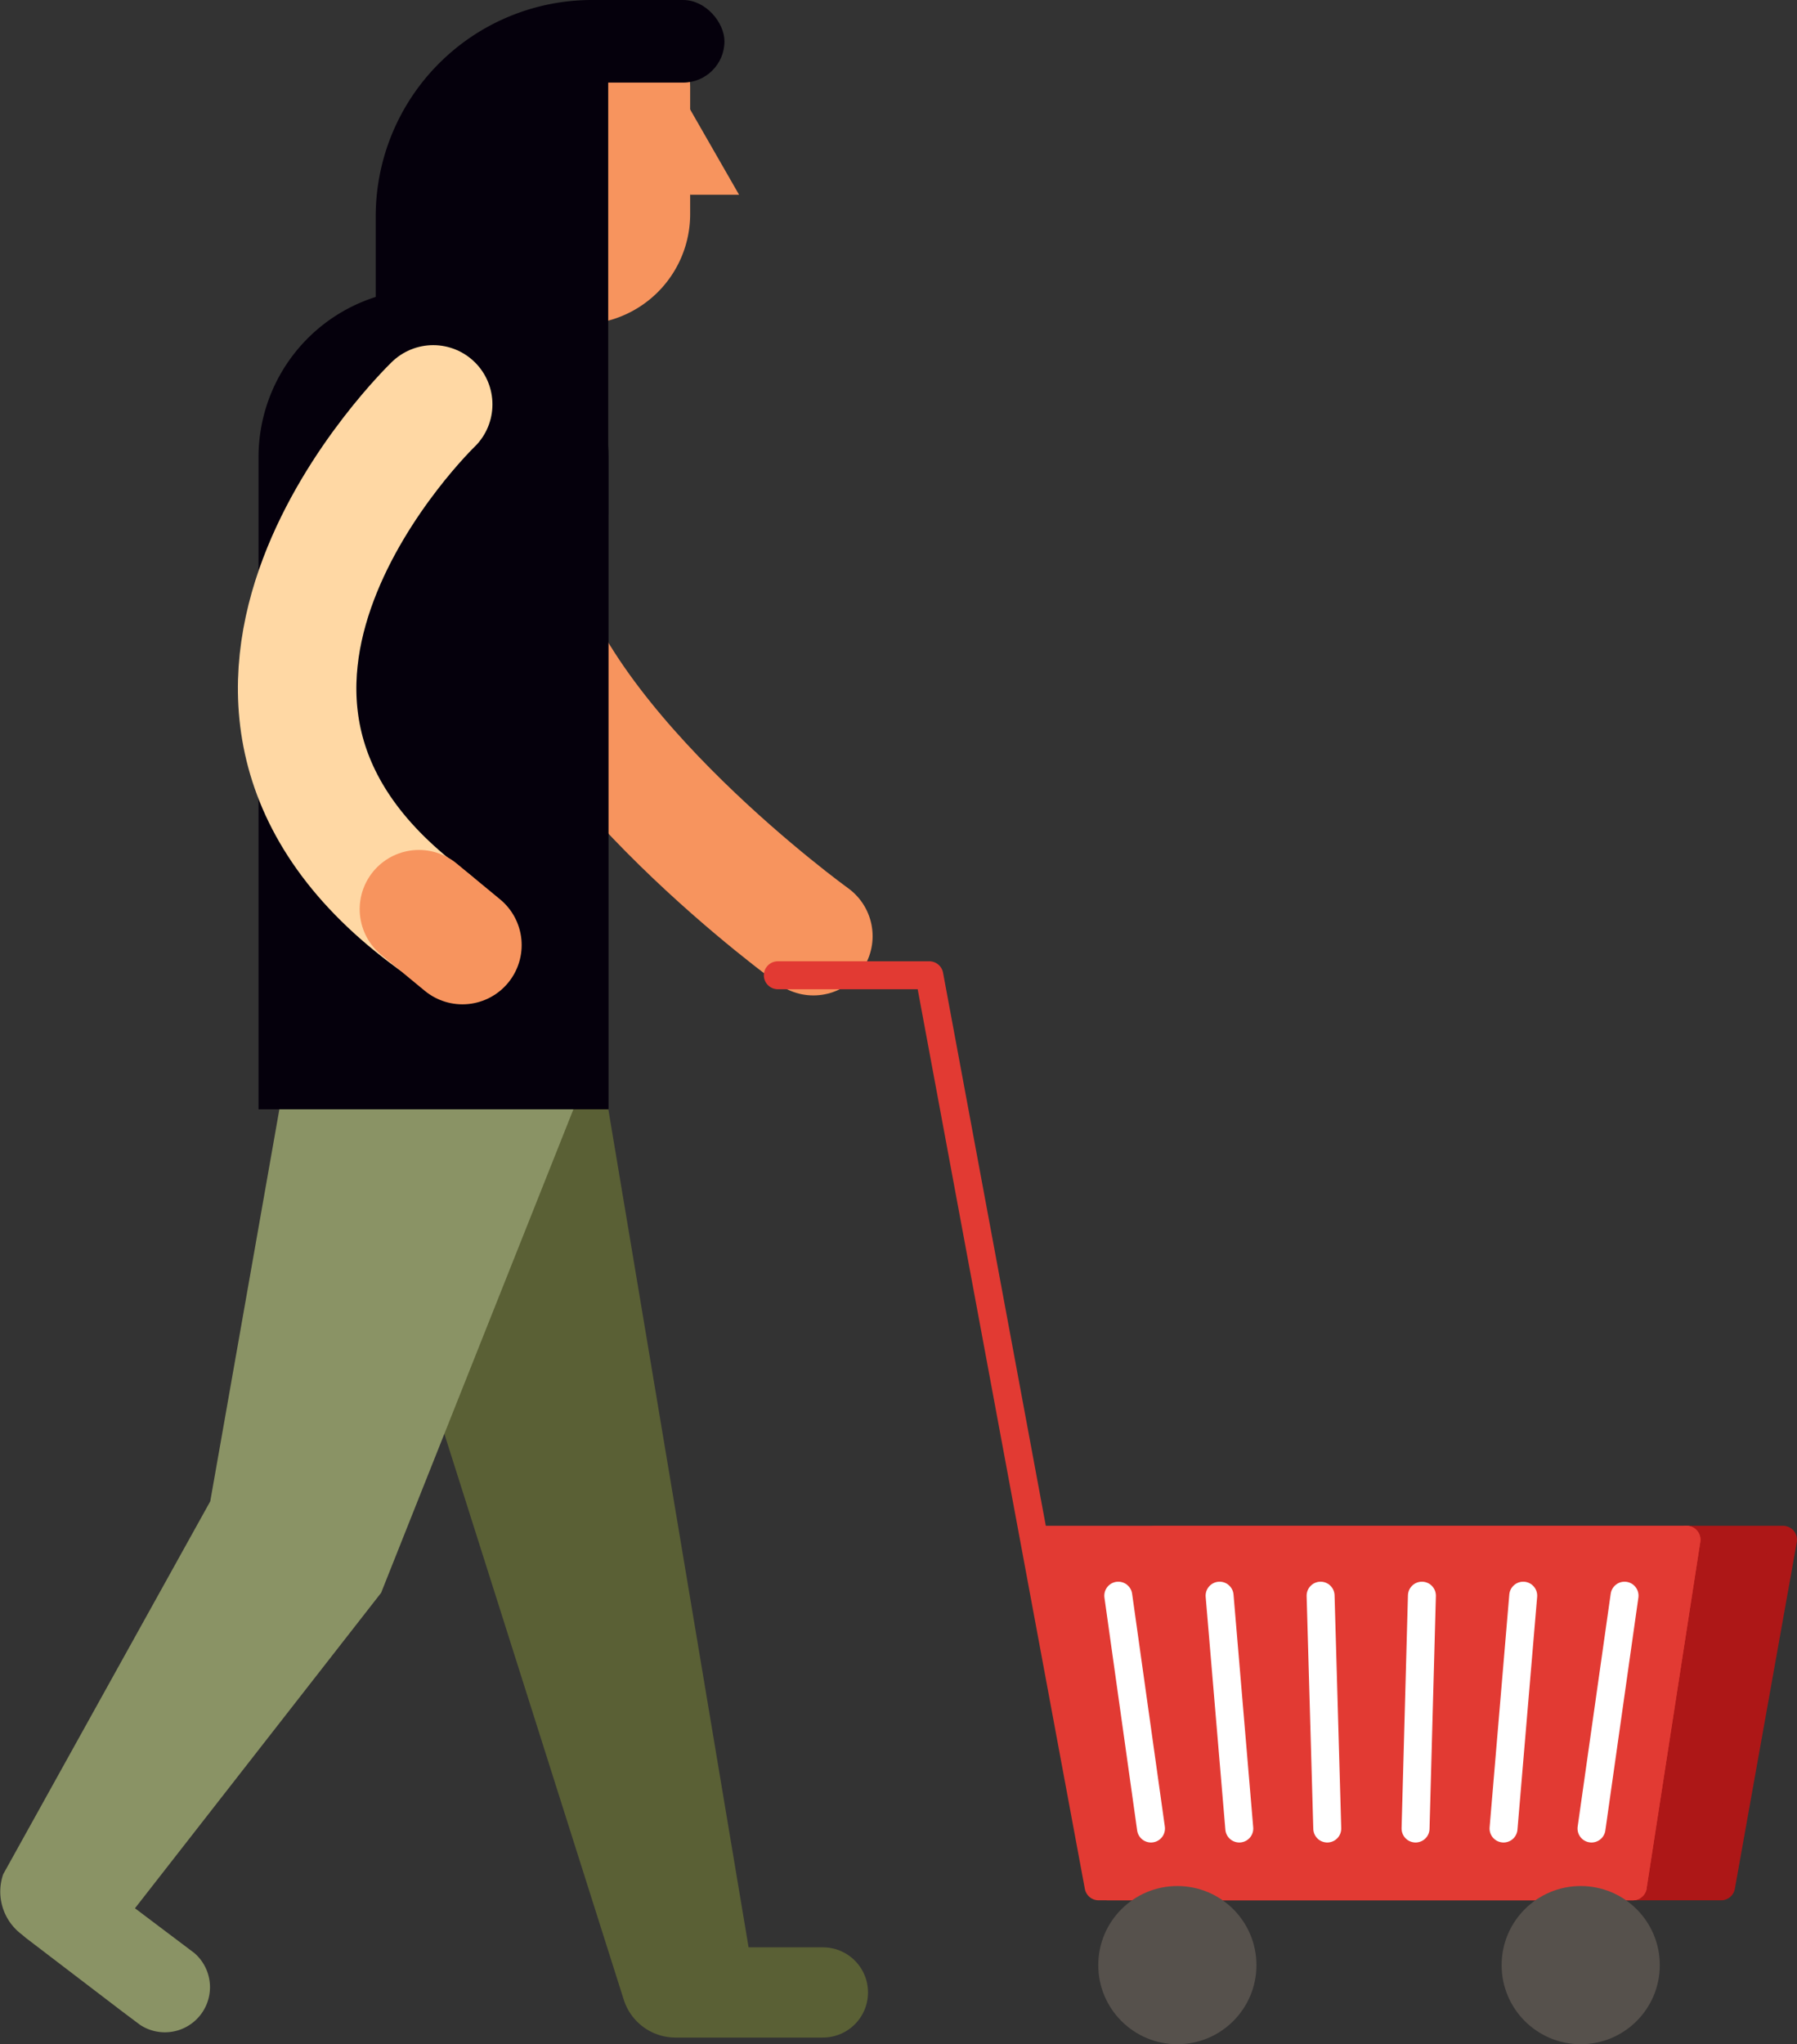
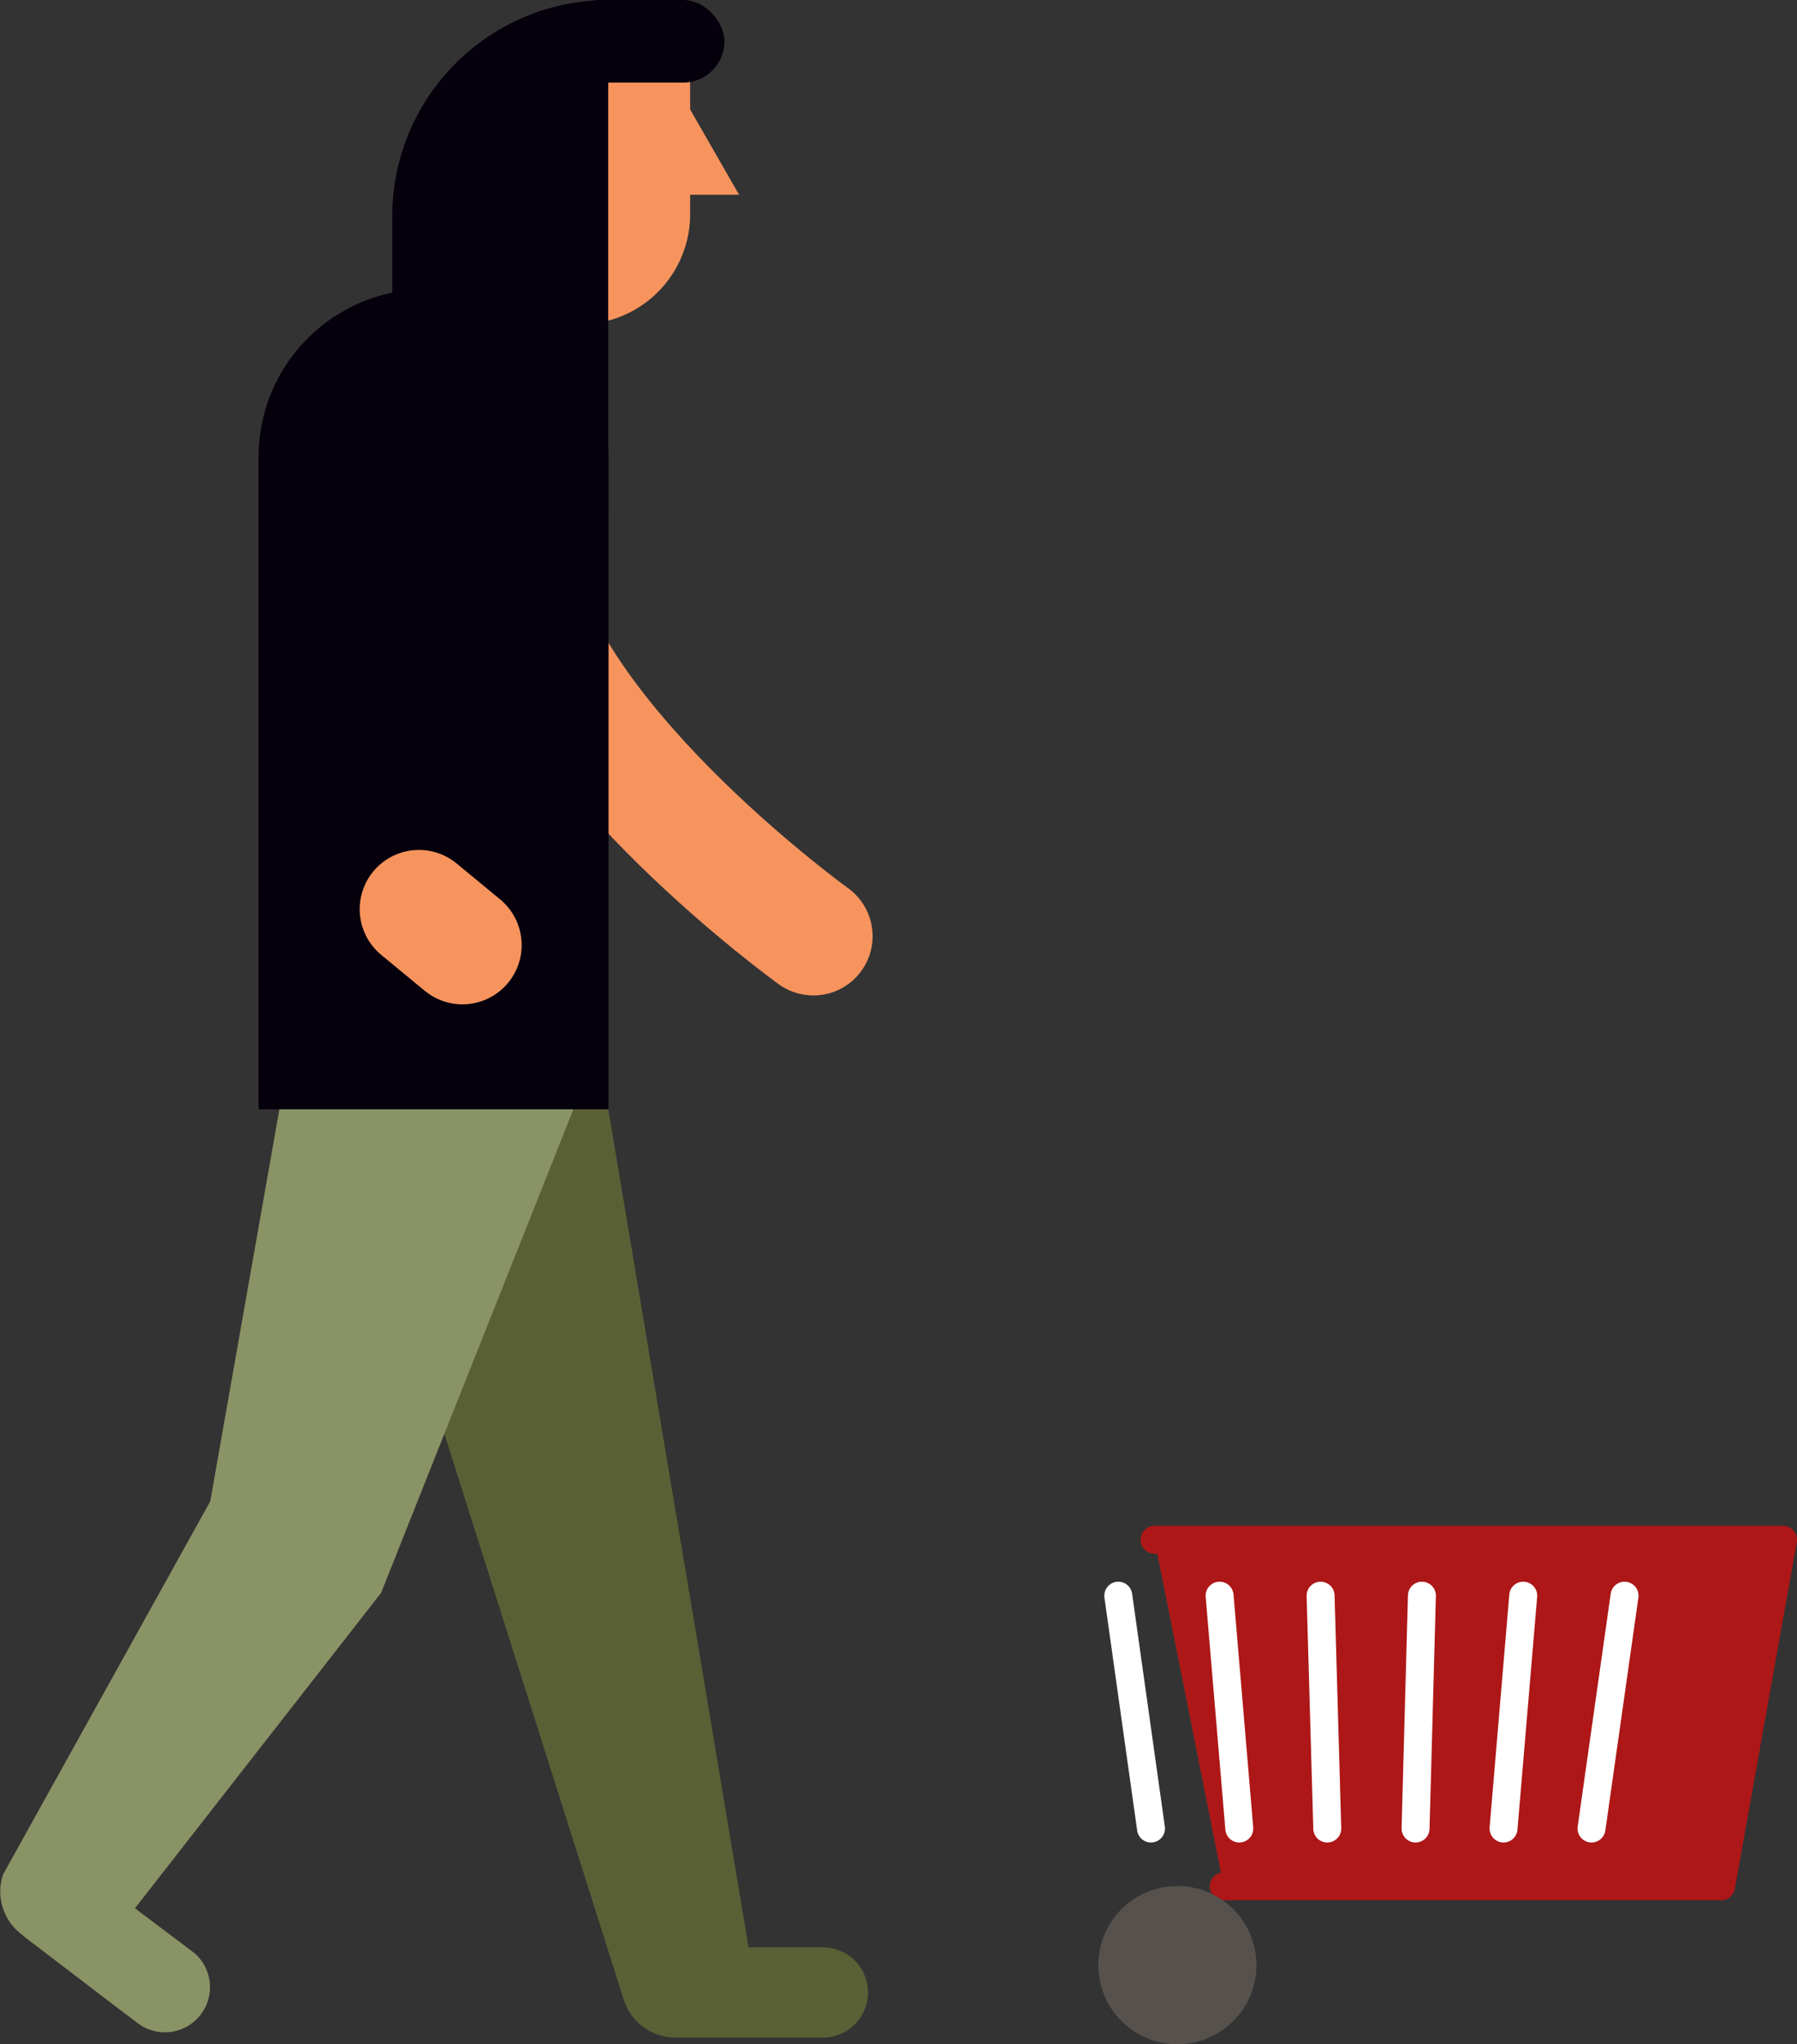
<svg xmlns="http://www.w3.org/2000/svg" viewBox="0 0 56.58 64.35">
  <rect x="0" y="0" width="56.58" height="64.35" fill="#333333" stroke="none" />
  <g>
    <g>
      <g>
        <path d="M18.27,10.21h0a3.47,3.47,0,0,0,3.46-3.46v-4a3.53,3.53,0,0,0-.05-.56C21.41.58,15.2.51,14.87,2.09a3.94,3.94,0,0,0-.07.69v4A3.48,3.48,0,0,0,18.27,10.21Z" fill="#f7945e" />
        <polygon points="21.73 6.13 23.27 6.13 21.56 3.15 21.73 6.13" fill="#f7945e" />
      </g>
      <path d="M25.61,29.47s-8-5.76-9.33-11.21" fill="none" stroke="#f7945e" stroke-linecap="round" stroke-miterlimit="10" stroke-width="3.73" />
      <g>
        <path d="M19,34l4.57,27.3h2.34a1.42,1.42,0,0,1,0,2.84H21.26a1.71,1.71,0,0,1-1.62-1.19L10.46,34Z" fill="#5a6035" />
        <path d="M18.42,34,12,50.14,4.25,60.07l1.87,1.41a1.42,1.42,0,0,1-1.71,2.26l-.56-.42L.81,61l-.13-.11A1.68,1.68,0,0,1,.1,59L6.62,47.26,9.54,30.7Z" fill="#8a9365" />
-         <path d="M19.15,16.21V0h-.52a6.81,6.81,0,0,0-6.8,6.81v3.35Z" fill="#05000c" />
+         <path d="M19.15,16.21V0a6.81,6.81,0,0,0-6.8,6.81v3.35Z" fill="#05000c" />
        <path d="M8.13,9.1h11a0,0,0,0,1,0,0V29.63a5.29,5.29,0,0,1-5.29,5.29h-.44a5.29,5.29,0,0,1-5.29-5.29V9.1A0,0,0,0,1,8.13,9.1Z" transform="translate(27.27 44.02) rotate(-180)" fill="#05000c" />
        <g>
-           <path d="M13.64,12.73S4,22,13.64,29" fill="none" stroke="#ffd8a4" stroke-linecap="round" stroke-linejoin="round" stroke-width="3.73" />
          <line x1="13.19" y1="28.62" x2="14.56" y2="29.75" fill="none" stroke="#f7945e" stroke-linecap="round" stroke-miterlimit="10" stroke-width="3.73" />
        </g>
      </g>
      <rect x="17.63" width="5.18" height="2.6" rx="1.3" ry="1.3" transform="translate(40.44 2.6) rotate(-180)" fill="#05000c" />
    </g>
    <g>
      <g>
        <polyline points="36.35 48.47 56.14 48.47 54.19 59.38 38.53 59.38" fill="#ad1717" stroke="#ad1717" stroke-linecap="round" stroke-linejoin="round" stroke-width="0.88" />
        <g>
-           <line x1="53.1" y1="48.47" x2="51.41" y2="59.37" fill="none" stroke="#e23a33" stroke-linecap="round" stroke-linejoin="round" stroke-width="0.88" />
-           <polyline points="32.71 48.47 53.1 48.47 51.41 59.38 34.89 59.38" fill="#e23a33" stroke="#e23a33" stroke-linecap="round" stroke-linejoin="round" stroke-width="0.88" />
-           <polyline points="51.41 59.38 34.59 59.38 29.26 30.7 24.49 30.7" fill="none" stroke="#e23a33" stroke-linecap="round" stroke-linejoin="round" stroke-width="0.88" />
-         </g>
-         <circle cx="49.77" cy="61.86" r="2.49" fill="#56514c" />
+           </g>
        <circle cx="37.07" cy="61.86" r="2.49" fill="#56514c" />
      </g>
      <g>
        <line x1="51.15" y1="50.23" x2="50.11" y2="57.56" fill="none" stroke="#fff" stroke-linecap="round" stroke-miterlimit="10" stroke-width="0.88" />
        <line x1="47.96" y1="50.23" x2="47.34" y2="57.56" fill="none" stroke="#fff" stroke-linecap="round" stroke-miterlimit="10" stroke-width="0.88" />
        <line x1="44.77" y1="50.23" x2="44.57" y2="57.56" fill="none" stroke="#fff" stroke-linecap="round" stroke-miterlimit="10" stroke-width="0.88" />
        <line x1="41.58" y1="50.23" x2="41.79" y2="57.56" fill="none" stroke="#fff" stroke-linecap="round" stroke-miterlimit="10" stroke-width="0.88" />
        <line x1="38.4" y1="50.23" x2="39.02" y2="57.56" fill="none" stroke="#fff" stroke-linecap="round" stroke-miterlimit="10" stroke-width="0.88" />
        <line x1="35.21" y1="50.23" x2="36.24" y2="57.56" fill="none" stroke="#fff" stroke-linecap="round" stroke-miterlimit="10" stroke-width="0.88" />
      </g>
    </g>
  </g>
</svg>